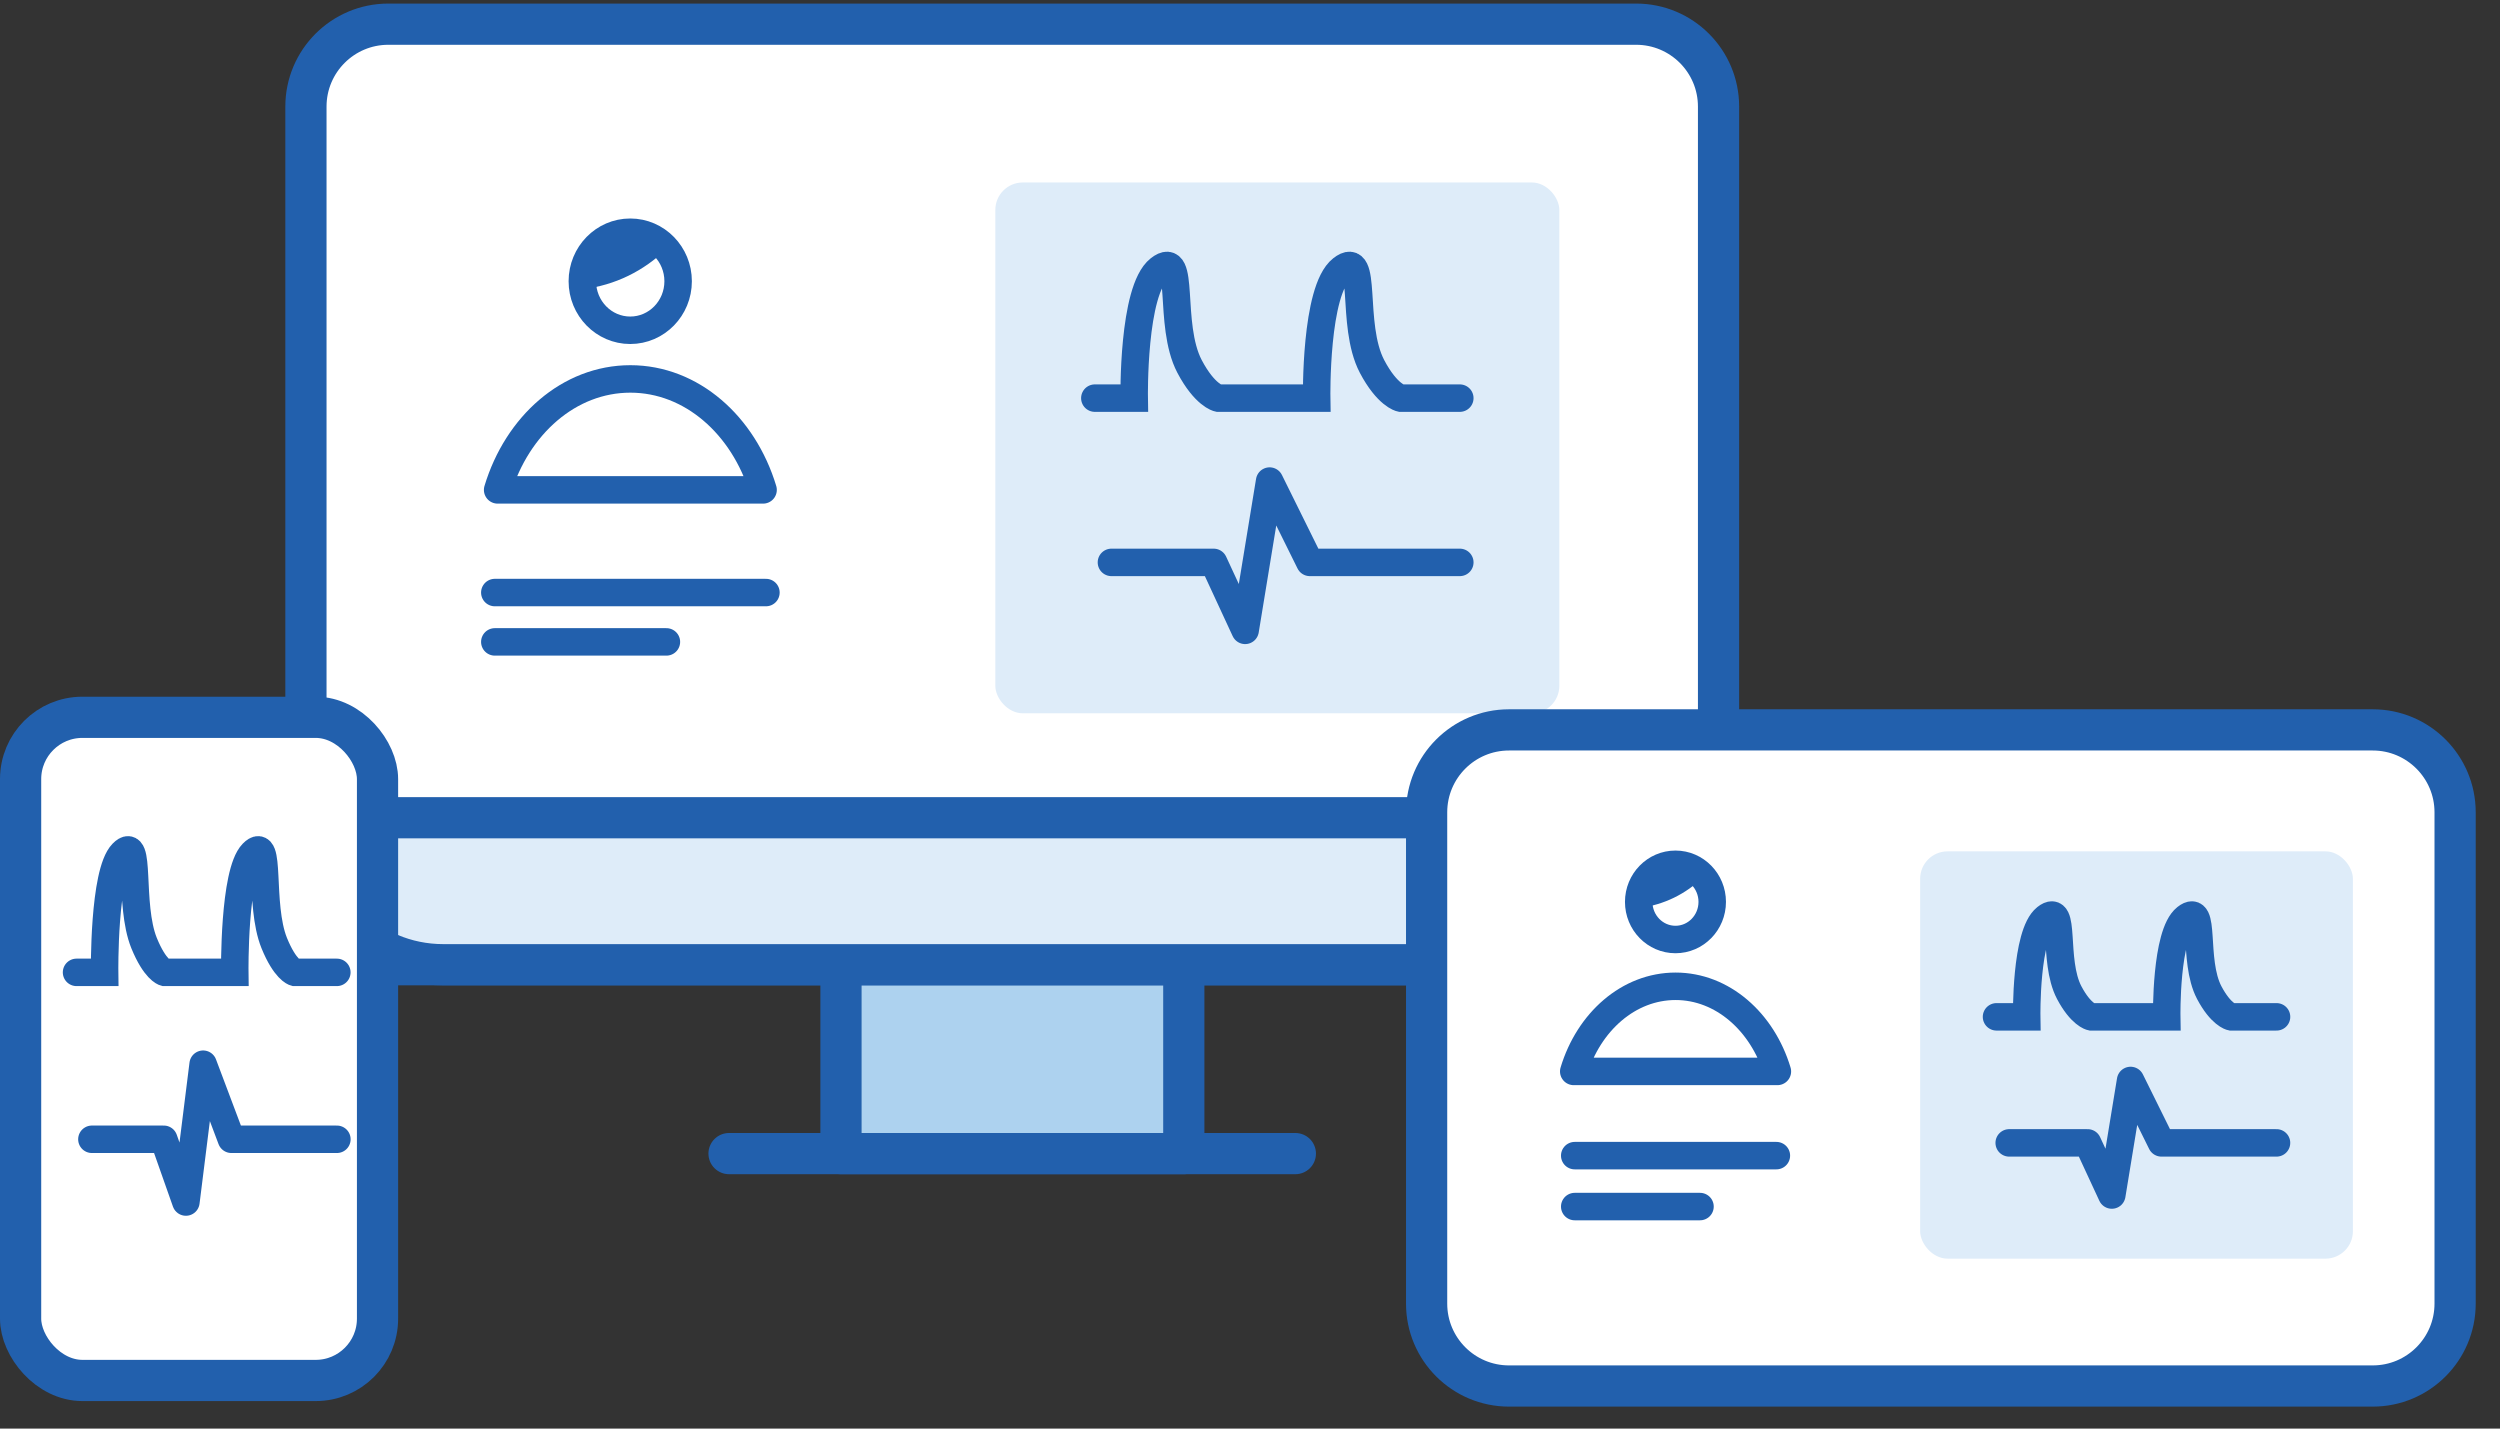
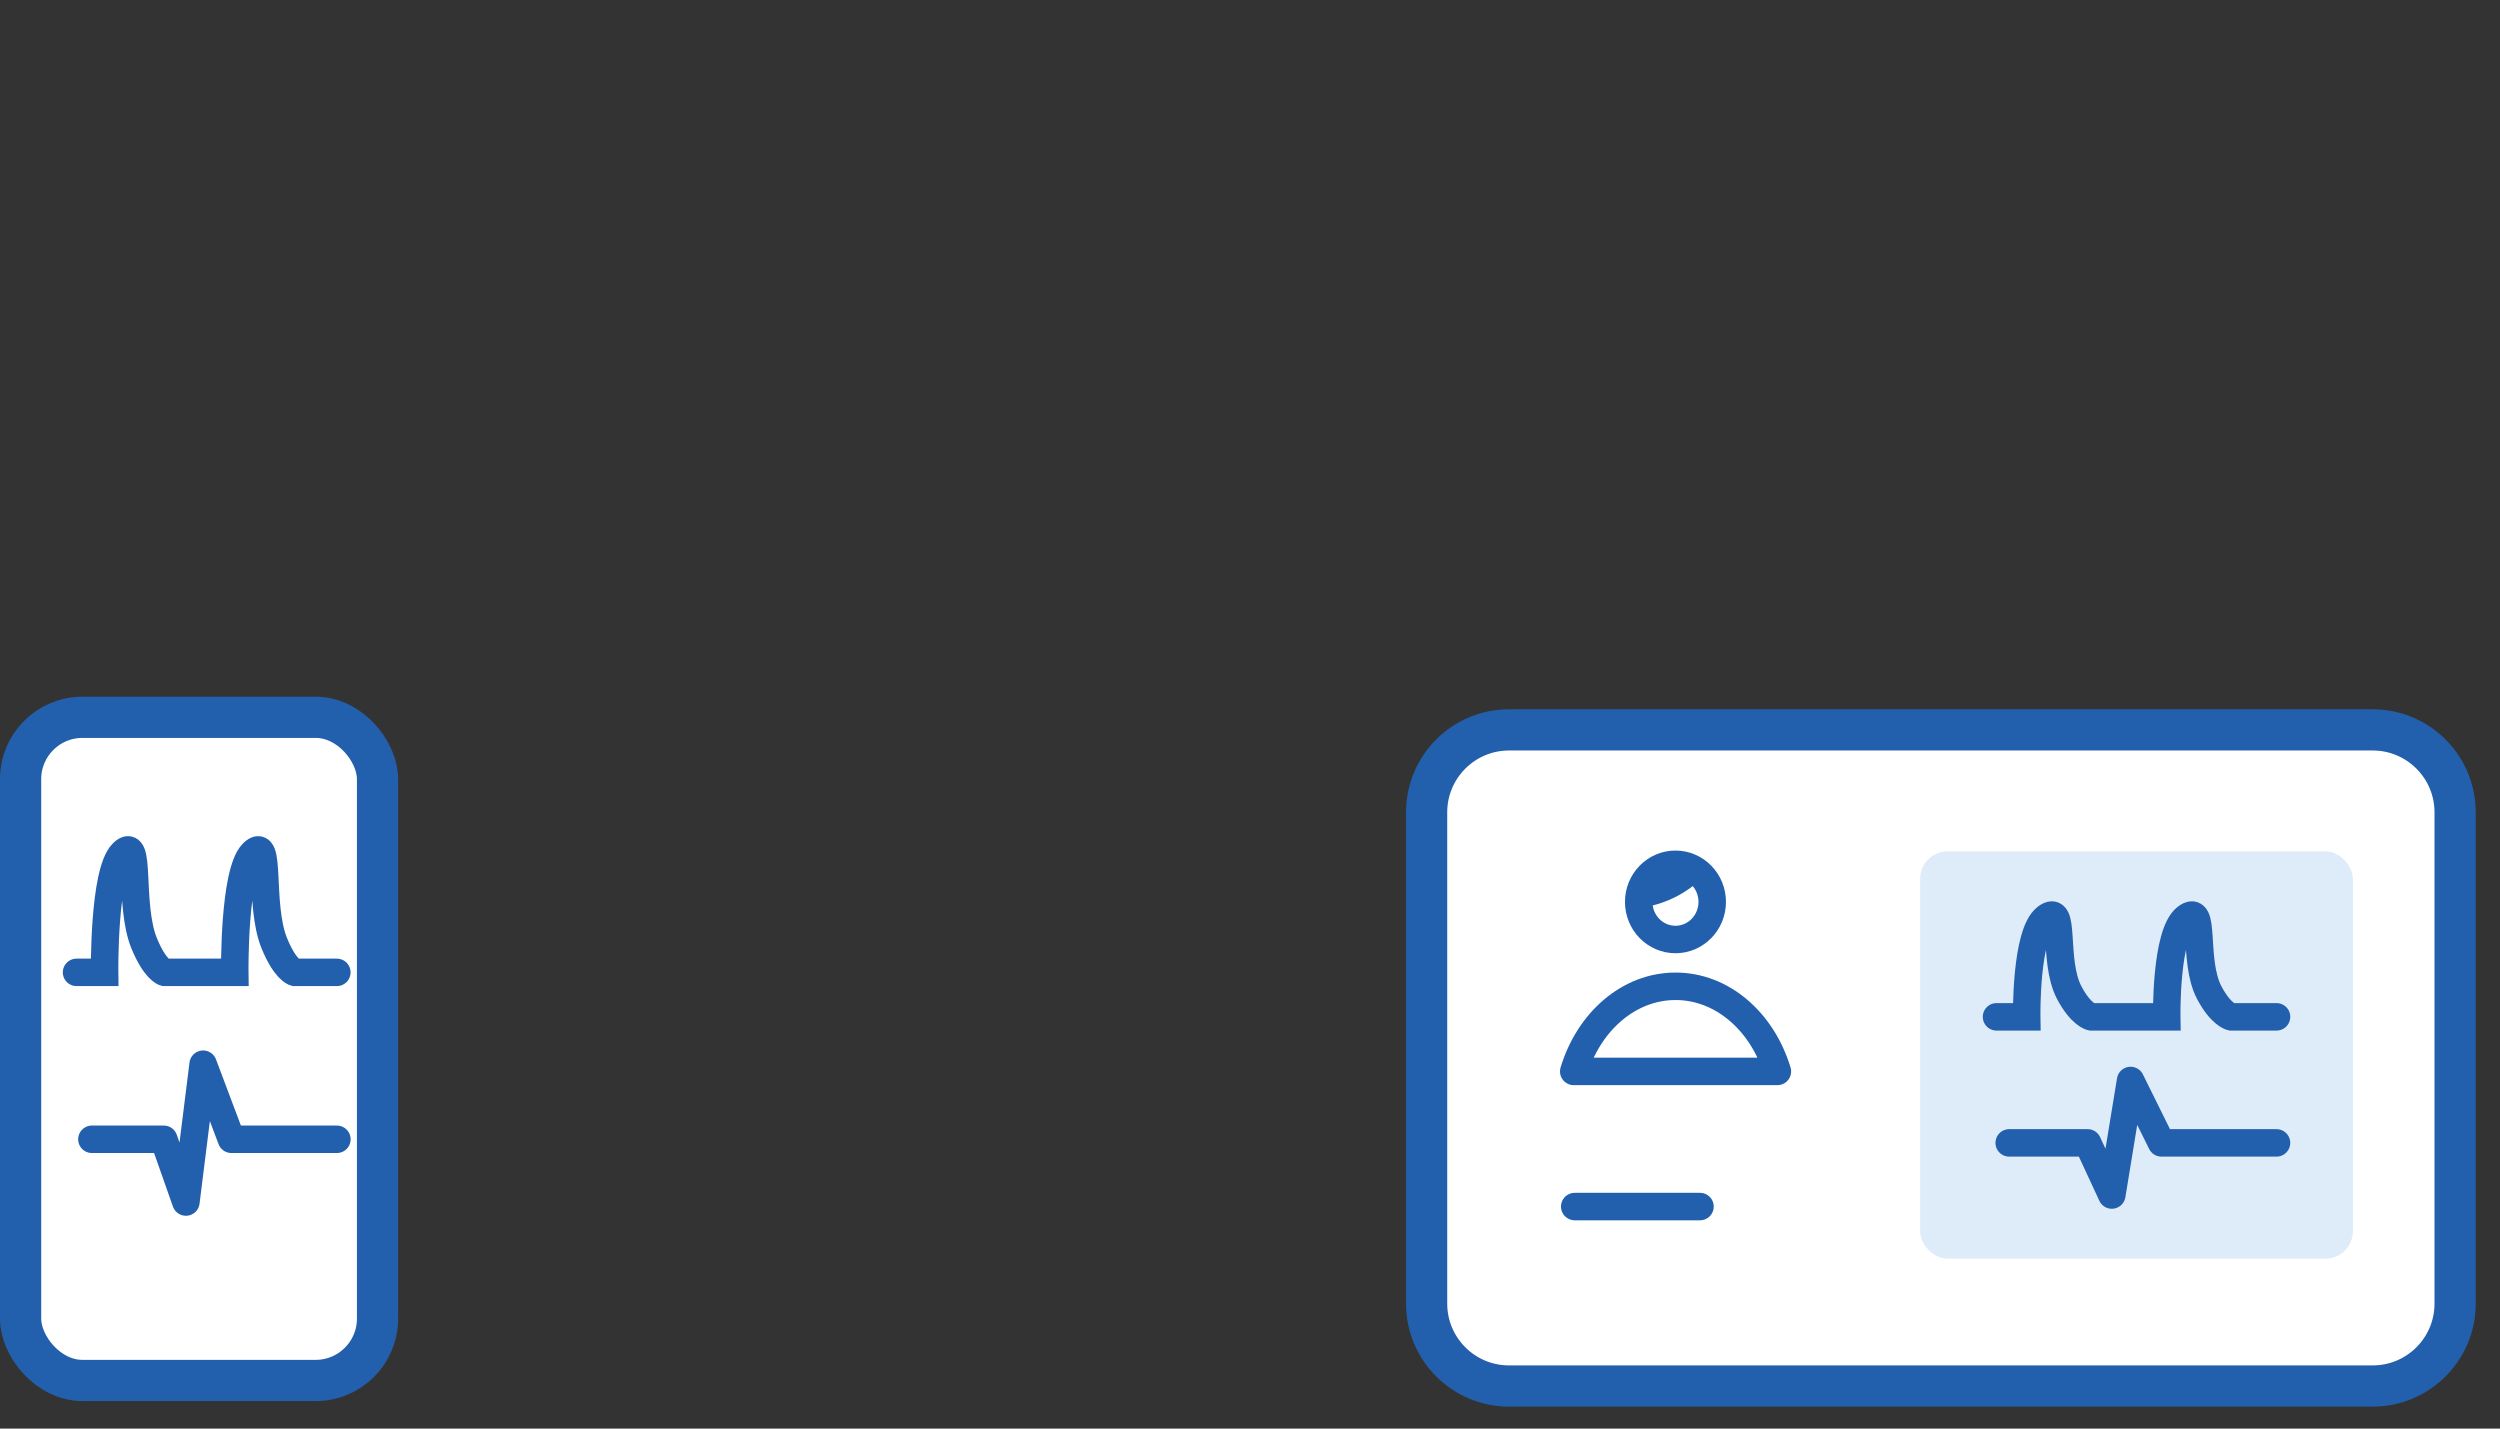
<svg xmlns="http://www.w3.org/2000/svg" width="91" height="52" viewBox="0 0 91 52" fill="none">
  <rect x="0" y="0" width="91" height="52" fill="#333333" stroke="none" />
  <g clip-path="url(#clip0_2712_3031)">
    <path d="M59.555 0.88H14.136C12.479 0.88 11.136 2.223 11.136 3.88V32.116C11.136 33.773 12.479 35.116 14.136 35.116H59.555C61.212 35.116 62.555 33.773 62.555 32.116V3.88C62.555 2.223 61.212 0.88 59.555 0.88Z" fill="white" stroke="#2260AD" stroke-width="1.5" stroke-miterlimit="10" stroke-linecap="round" stroke-linejoin="round" />
    <path d="M43.09 35.116H30.612V41.992H43.09V35.116Z" fill="#ADD2EF" stroke="#2260AD" stroke-width="1.5" stroke-miterlimit="10" stroke-linecap="round" stroke-linejoin="round" />
    <path d="M62.554 29.766H11.135V30.116C11.135 32.877 13.373 35.116 16.135 35.116H57.554C60.316 35.116 62.554 32.877 62.554 30.116V29.766Z" fill="#DEECF9" stroke="#2260AD" stroke-width="1.5" stroke-miterlimit="10" stroke-linecap="round" stroke-linejoin="round" />
    <path d="M26.537 41.991H47.151" stroke="#2260AD" stroke-width="1.5" stroke-miterlimit="10" stroke-linecap="round" stroke-linejoin="round" />
    <rect x="36.23" y="6.642" width="20.53" height="19.322" rx="1" fill="#DEECF9" />
    <path d="M22.941 12.022C23.903 12.022 24.684 11.223 24.684 10.237C24.684 9.252 23.903 8.453 22.941 8.453C21.978 8.453 21.197 9.252 21.197 10.237C21.197 11.223 21.978 12.022 22.941 12.022Z" stroke="#2260AD" stroke-miterlimit="10" stroke-linecap="round" stroke-linejoin="round" />
    <path d="M27.776 17.832C27.064 15.477 25.17 13.793 22.945 13.793C20.716 13.793 18.826 15.477 18.114 17.832H27.776Z" stroke="#2260AD" stroke-miterlimit="10" stroke-linecap="round" stroke-linejoin="round" />
    <path d="M22.941 8.453C21.977 8.453 21.197 9.251 21.197 10.237C21.197 10.334 21.212 10.43 21.224 10.523C22.391 10.384 23.441 9.856 24.251 9.066C23.931 8.696 23.468 8.453 22.941 8.453Z" fill="#2260AD" />
    <path d="M53.137 20.471H47.678L46.214 17.511L45.323 22.945L44.177 20.471H40.456" stroke="#2260AD" stroke-linecap="round" stroke-linejoin="round" />
    <path d="M39.852 14.492H41.285C41.285 14.492 41.219 10.564 42.197 9.794C43.174 9.023 42.493 11.801 43.3 13.339C43.854 14.389 44.343 14.492 44.343 14.492H46.495H47.927C47.927 14.492 47.861 10.564 48.839 9.794C49.816 9.023 49.135 11.801 49.942 13.339C50.496 14.389 50.985 14.492 50.985 14.492H53.137" stroke="#2260AD" stroke-miterlimit="10" stroke-linecap="round" />
    <line x1="18.011" y1="21.569" x2="27.88" y2="21.569" stroke="#2260AD" stroke-linecap="round" />
    <line x1="18.011" y1="23.365" x2="24.257" y2="23.365" stroke="#2260AD" stroke-linecap="round" />
  </g>
  <path d="M86.366 26.568H54.929C53.272 26.568 51.929 27.912 51.929 29.568V47.451C51.929 49.108 53.272 50.451 54.929 50.451H86.366C88.023 50.451 89.366 49.108 89.366 47.451V29.568C89.366 27.912 88.023 26.568 86.366 26.568Z" fill="white" stroke="#2260AD" stroke-width="1.5" stroke-miterlimit="10" stroke-linecap="round" stroke-linejoin="round" />
  <rect x="69.893" y="30.989" width="15.753" height="14.826" rx="1" fill="#DEECF9" />
  <path d="M60.987 34.198C61.726 34.198 62.325 33.585 62.325 32.829C62.325 32.073 61.726 31.46 60.987 31.46C60.248 31.46 59.649 32.073 59.649 32.829C59.649 33.585 60.248 34.198 60.987 34.198Z" stroke="#2260AD" stroke-miterlimit="10" stroke-linecap="round" stroke-linejoin="round" />
  <path d="M64.697 39C64.151 37.194 62.698 35.901 60.991 35.901C59.281 35.901 57.83 37.194 57.284 39H64.697Z" stroke="#2260AD" stroke-miterlimit="10" stroke-linecap="round" stroke-linejoin="round" />
  <path d="M60.987 31.46C60.247 31.46 59.649 32.072 59.649 32.829C59.649 32.903 59.661 32.977 59.67 33.048C60.565 32.941 61.371 32.536 61.992 31.93C61.747 31.646 61.392 31.46 60.987 31.46Z" fill="#2260AD" />
  <path d="M82.865 41.601H78.677L77.553 39.329L76.87 43.499L75.99 41.601H73.135" stroke="#2260AD" stroke-linecap="round" stroke-linejoin="round" />
  <path d="M72.673 37.013H73.772C73.772 37.013 73.722 34 74.471 33.408C75.221 32.817 74.699 34.949 75.318 36.129C75.743 36.934 76.118 37.013 76.118 37.013H77.769H78.869C78.869 37.013 78.818 34 79.568 33.408C80.318 32.817 79.795 34.949 80.415 36.129C80.84 36.934 81.215 37.013 81.215 37.013H82.866" stroke="#2260AD" stroke-miterlimit="10" stroke-linecap="round" />
-   <line x1="57.32" y1="42.065" x2="64.66" y2="42.065" stroke="#2260AD" stroke-linecap="round" />
  <line x1="57.32" y1="43.919" x2="61.88" y2="43.919" stroke="#2260AD" stroke-linecap="round" />
  <rect x="0.75" y="26.11" width="12.992" height="24.139" rx="2.25" fill="white" stroke="#2260AD" stroke-width="1.5" stroke-linejoin="round" />
  <path d="M12.263 41.47H8.423L7.394 38.737L6.767 43.754L5.962 41.47H3.345" stroke="#2260AD" stroke-linecap="round" stroke-linejoin="round" />
  <path d="M2.786 35.394H3.808C3.808 35.394 3.761 31.768 4.458 31.057C5.155 30.345 4.669 32.91 5.245 34.33C5.641 35.299 5.989 35.394 5.989 35.394H7.524H8.546C8.546 35.394 8.499 31.768 9.196 31.057C9.893 30.345 9.407 32.91 9.983 34.33C10.378 35.299 10.727 35.394 10.727 35.394H12.261" stroke="#2260AD" stroke-miterlimit="10" stroke-linecap="round" />
  <defs>
    <clipPath id="clip0_2712_3031">
-       <rect width="53.161" height="42.872" fill="white" transform="translate(10.265)" />
-     </clipPath>
+       </clipPath>
  </defs>
</svg>